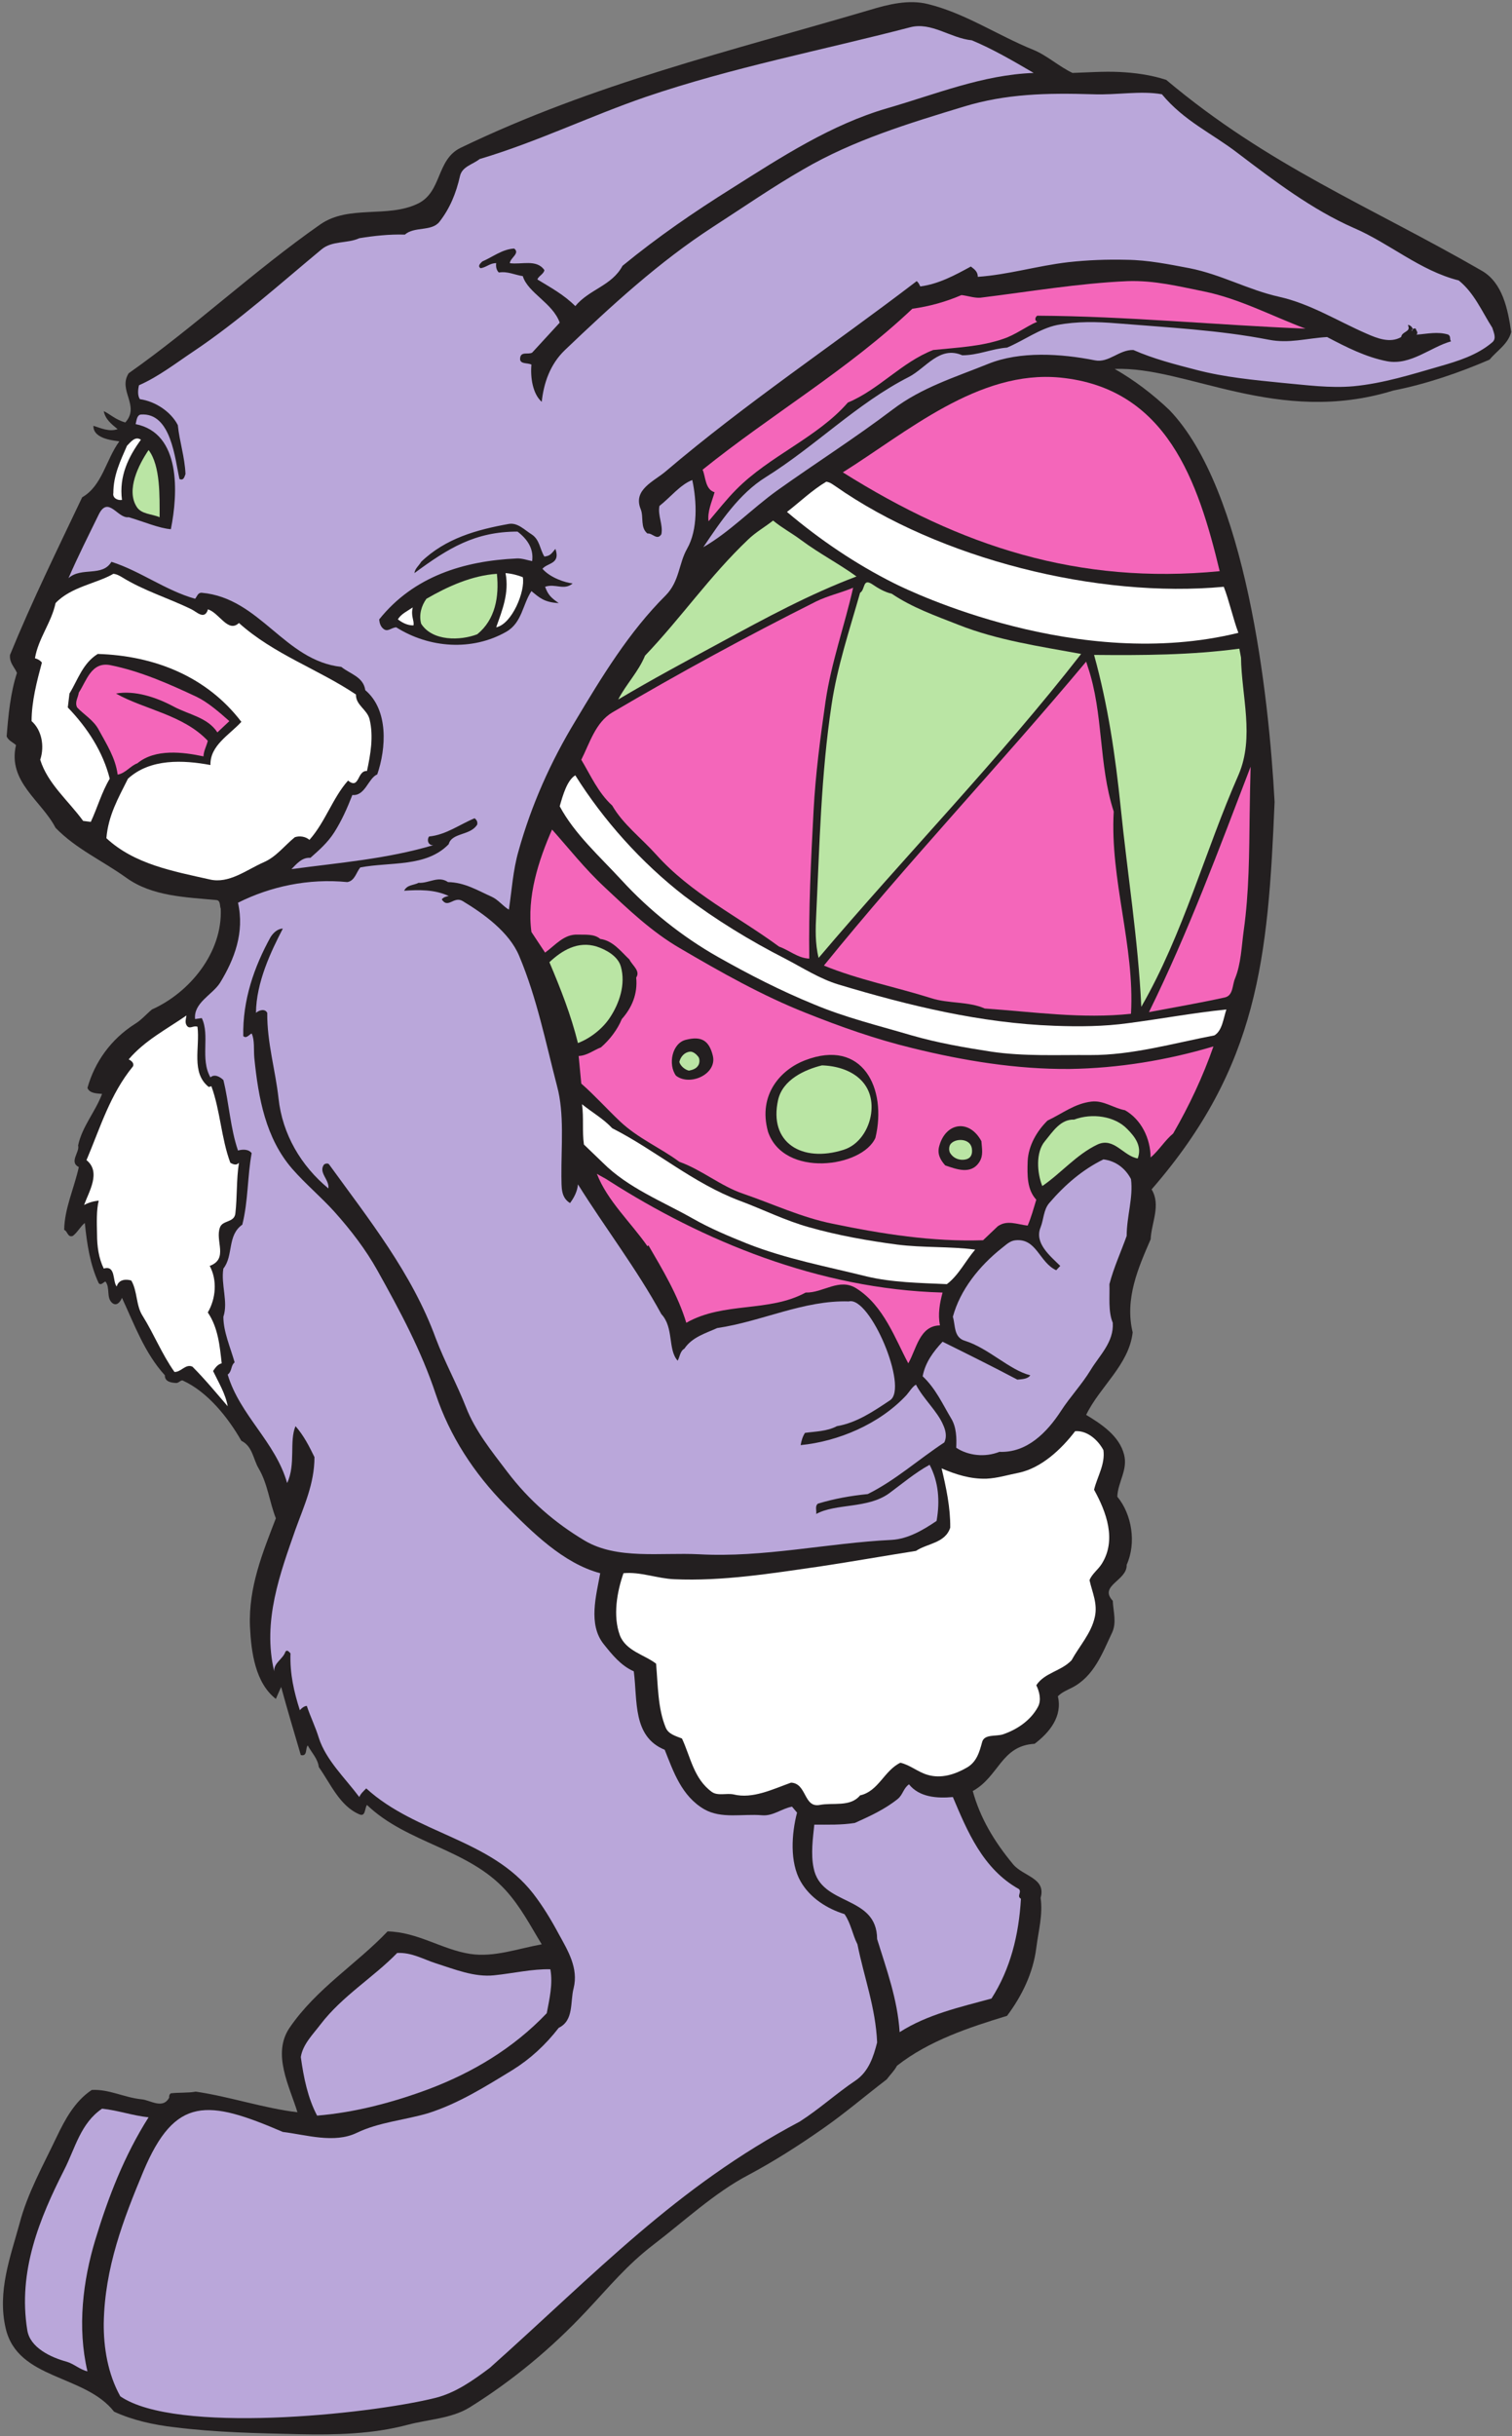
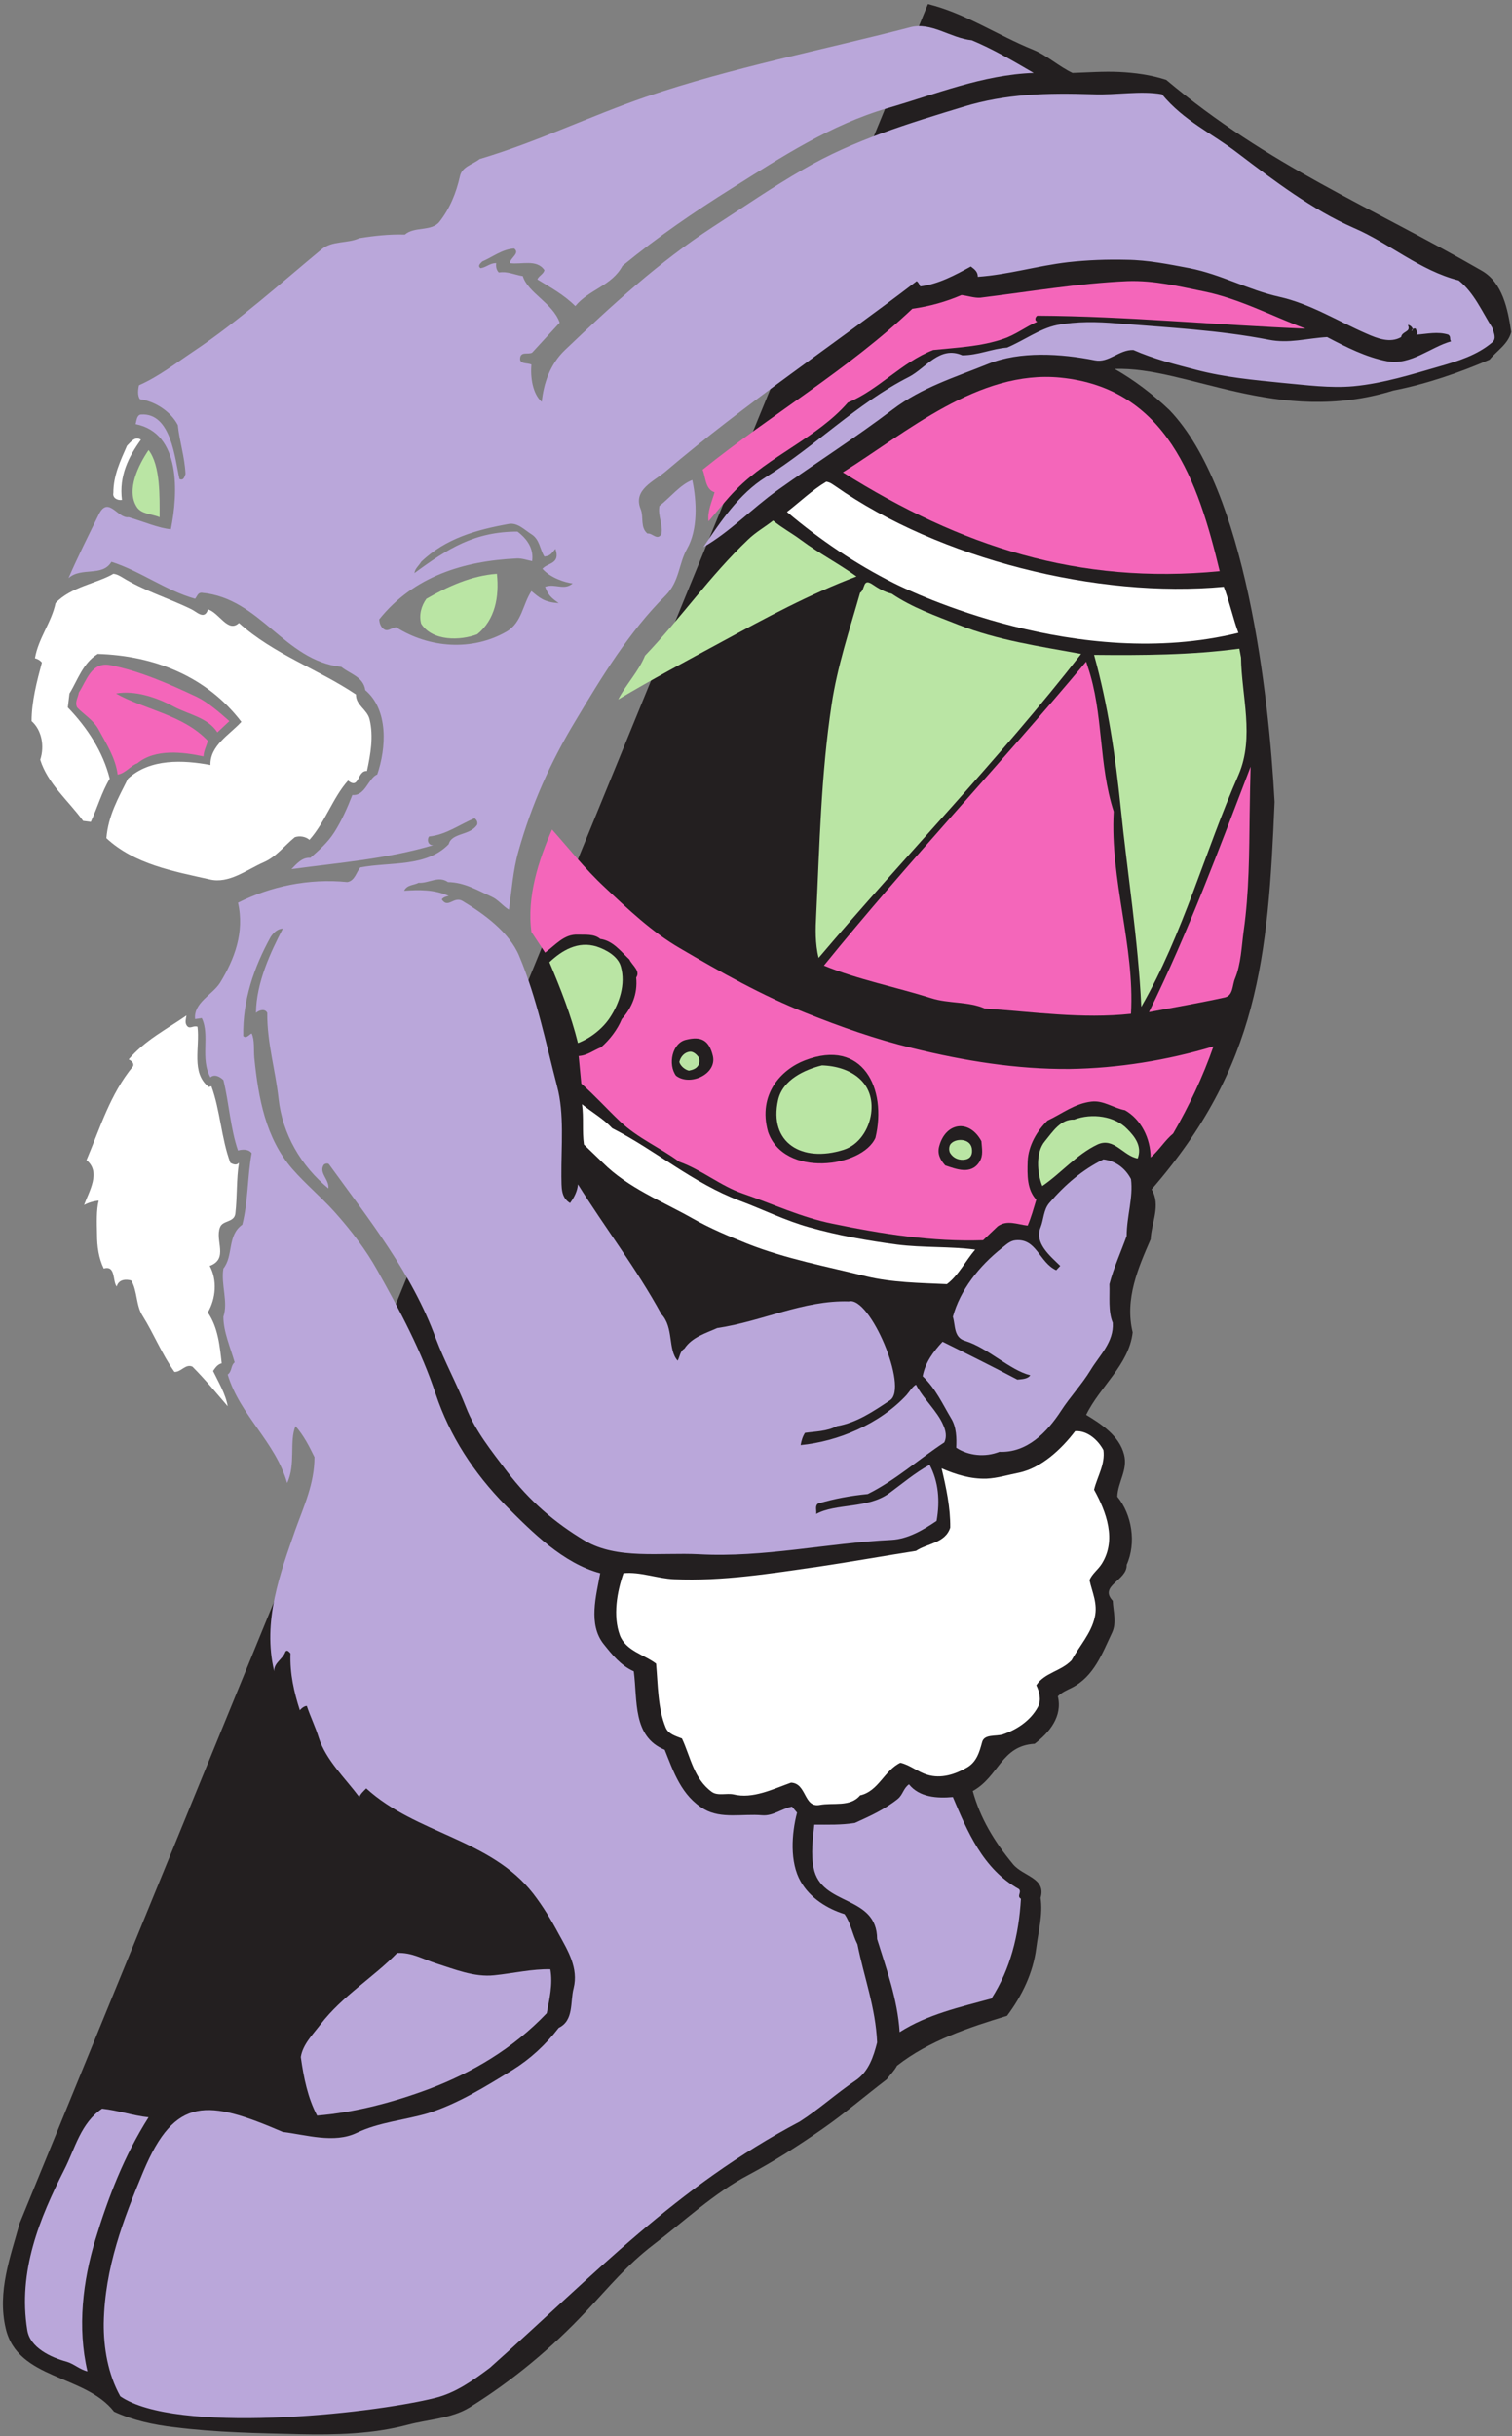
<svg xmlns="http://www.w3.org/2000/svg" viewBox="0 0 605.333 974.667" height="974.667" width="605.333" xml:space="preserve" id="svg2" version="1.1">
  <rect x="0" y="0" width="605.333" height="974.667" fill="#808080" stroke="none" />
  <defs id="defs6" />
  <g transform="matrix(1.333,0,0,-1.333,0,974.667)" id="g10">
    <g transform="scale(0.1)" id="g12">
-       <path id="path14" style="fill:#231f20;fill-opacity:1;fill-rule:evenodd;stroke:none" d="m 2786.96,7299.6 c 111.6,-27.36 208.8,-93.6 315.36,-136.8 42.48,-17.28 77.76,-50.4 118.8,-69.84 46.08,1.44 93.6,5.04 139.68,2.88 46.8,-2.16 95.76,-8.64 141.84,-23.76 307.44,-258.48 611.28,-378.72 948.24,-573.12 61.92,-36 77.76,-114.48 87.84,-183.6 -9.36,-36.72 -43.92,-56.88 -64.8,-82.8 -90,-38.88 -190.08,-73.44 -289.44,-92.88 -347.04,-107.28 -620.64,73.44 -836.64,64.8 58.32,-33.12 115.2,-76.32 164.88,-123.84 228.96,-239.04 298.08,-851.04 315.36,-1175.76 -19.44,-468 -48.24,-793.44 -369.36,-1162.8 28.8,-47.52 -0.72,-100.08 -2.88,-149.76 -36.72,-84.96 -78.48,-177.84 -54,-279.36 -10.8,-97.2 -98.64,-162.72 -139.68,-247.68 45.36,-27.36 99.36,-62.64 113.76,-118.8 12.24,-46.08 -18.72,-82.8 -20.16,-126.72 43.92,-53.28 57.6,-138.96 28.08,-204.48 2.16,-47.52 -84.96,-61.92 -41.76,-108 1.44,-31.68 12.24,-65.52 -2.16,-95.76 -28.8,-60.48 -54,-131.76 -121.68,-165.6 -14.4,-7.2 -28.8,-12.96 -41.04,-25.2 14.4,-60.48 -25.2,-108.72 -69.84,-142.56 -100.8,-5.76 -106.56,-97.92 -185.76,-141.84 22.32,-81.36 64.8,-151.92 120.96,-219.6 30.24,-36.72 100.08,-41.04 82.8,-100.8 7.2,-51.84 -6.48,-98.64 -12.96,-150.48 -9.36,-74.16 -42.48,-143.28 -87.84,-203.76 -113.04,-34.56 -234,-74.16 -330.48,-149.76 -7.92,-15.12 -20.88,-27.36 -30.96,-41.04 C 2599.04,1021.92 2537.84,969.359 2471.6,923.281 2397.44,871.441 2324,824.641 2246.96,783.602 2145.44,730.32 2053.28,643.922 1962.56,574.801 1881.92,512.879 1830.8,449.52 1760.96,375.359 1657.28,264.48 1538.48,165.84 1409.6,85.922 1355.6,52.801 1285.76,50.641 1223.84,34.078 1118,6 1007.84,3.84 900.559,6 775.281,8.879 649.281,11.039 524,26.879 461.359,34.078 398.719,47.762 342.559,73.68 254.719,186 53.121,168.719 17.121,323.52 -8.801,434.398 31.52,538.801 58.879,638.879 c 23.762,90.723 70.562,173.519 110.883,258.48 25.199,52.563 54.718,108.001 105.84,141.841 51.839,2.88 97.918,-23.04 149.757,-28.08 25.922,-2.16 63.36,-30.96 82.801,5.04 -0.719,5.04 0.719,10.08 5.039,12.96 24.481,2.88 51.121,0.72 74.879,5.04 102.961,-15.12 203.043,-49.68 305.281,-61.922 -23.757,77.762 -77.039,174.962 -23.757,253.442 80.636,118.08 201.598,191.52 294.478,289.44 91.44,-2.16 163.44,-54.72 248.4,-67.68 71.28,-10.8 142.56,15.84 214.56,28.8 -33.84,55.44 -63.36,113.04 -108.72,162.72 -113.76,124.56 -295.92,140.4 -416.16,255.6 -7.2,-9.36 -3.6,-36.72 -23.04,-28.08 -59.04,25.2 -86.401,92.16 -121.679,141.84 -2.882,25.2 -21.601,43.2 -33.121,64.8 -7.922,-8.64 0,-33.84 -20.879,-28.8 -20.16,68.4 -41.043,138.24 -59.043,204.48 -5.757,-12.24 -10.796,-24.48 -15.839,-36 -61.918,48.24 -74.161,140.4 -77.758,216.72 -5.039,118.08 38.16,222.48 77.758,325.44 -19.438,48.96 -24.477,103.68 -51.84,149.76 -16.559,28.08 -18,66.24 -51.84,82.8 -40.32,70.56 -101.52,146.88 -175.68,180.72 -5.758,2.88 -12.961,-7.92 -20.16,-7.2 -14.398,0.72 -34.559,3.6 -33.84,23.04 -60.48,66.24 -91.437,151.92 -128.879,232.56 -5.039,-12.24 -15.84,-25.92 -28.8,-15.84 -19.442,15.84 -5.758,46.08 -20.879,64.8 -6.481,-2.16 -12.961,-12.96 -20.161,-5.04 -25.921,55.44 -35.281,117.36 -41.761,180.72 -12.957,-10.08 -22.321,-28.8 -36,-38.88 -15.84,-5.76 -15.84,15.12 -25.918,18 0.719,64.08 30.238,126 43.918,188.64 -30.239,15.12 3.601,45.36 -2.16,64.8 12.242,57.6 51.839,100.8 72,154.8 -13.68,1.44 -37.438,0.72 -43.918,18 21.597,77.04 69.839,145.44 141.839,191.52 19.442,11.52 33.122,28.08 51.84,43.92 113.039,50.4 212.399,170.64 206.641,302.4 -3.602,8.64 0,24.48 -12.961,25.92 -91.441,8.64 -192.961,10.8 -270.719,66.96 -73.441,52.56 -149.761,85.68 -212.402,149.76 -41.758,81.36 -144.719,138.24 -118.801,248.4 -9.359,8.64 -22.316,12.96 -28.078,25.92 5.039,65.52 11.52,131.04 30.961,190.8 -8.641,19.44 -23.039,30.24 -20.883,54 66.242,162 142.563,316.8 216.723,473.04 60.48,34.56 71.277,113.04 111.597,167.76 -6.476,2.16 -79.199,4.32 -77.757,46.8 23.039,-7.2 46.8,-18.72 72.718,-10.08 -19.437,15.84 -36.718,29.52 -41.757,54 18,-7.92 35.277,-25.92 64.796,-33.84 45.364,50.4 -23.039,95.76 10.082,147.6 199.442,140.4 375.122,306.72 576,447.12 85.68,59.04 201.6,18 292.32,61.92 73.44,35.28 54.72,131.76 128.88,167.76 401.04,192.96 804.96,288.72 1227.6,413.28 56.88,17.28 118.08,32.4 175.68,18" />
+       <path id="path14" style="fill:#231f20;fill-opacity:1;fill-rule:evenodd;stroke:none" d="m 2786.96,7299.6 c 111.6,-27.36 208.8,-93.6 315.36,-136.8 42.48,-17.28 77.76,-50.4 118.8,-69.84 46.08,1.44 93.6,5.04 139.68,2.88 46.8,-2.16 95.76,-8.64 141.84,-23.76 307.44,-258.48 611.28,-378.72 948.24,-573.12 61.92,-36 77.76,-114.48 87.84,-183.6 -9.36,-36.72 -43.92,-56.88 -64.8,-82.8 -90,-38.88 -190.08,-73.44 -289.44,-92.88 -347.04,-107.28 -620.64,73.44 -836.64,64.8 58.32,-33.12 115.2,-76.32 164.88,-123.84 228.96,-239.04 298.08,-851.04 315.36,-1175.76 -19.44,-468 -48.24,-793.44 -369.36,-1162.8 28.8,-47.52 -0.72,-100.08 -2.88,-149.76 -36.72,-84.96 -78.48,-177.84 -54,-279.36 -10.8,-97.2 -98.64,-162.72 -139.68,-247.68 45.36,-27.36 99.36,-62.64 113.76,-118.8 12.24,-46.08 -18.72,-82.8 -20.16,-126.72 43.92,-53.28 57.6,-138.96 28.08,-204.48 2.16,-47.52 -84.96,-61.92 -41.76,-108 1.44,-31.68 12.24,-65.52 -2.16,-95.76 -28.8,-60.48 -54,-131.76 -121.68,-165.6 -14.4,-7.2 -28.8,-12.96 -41.04,-25.2 14.4,-60.48 -25.2,-108.72 -69.84,-142.56 -100.8,-5.76 -106.56,-97.92 -185.76,-141.84 22.32,-81.36 64.8,-151.92 120.96,-219.6 30.24,-36.72 100.08,-41.04 82.8,-100.8 7.2,-51.84 -6.48,-98.64 -12.96,-150.48 -9.36,-74.16 -42.48,-143.28 -87.84,-203.76 -113.04,-34.56 -234,-74.16 -330.48,-149.76 -7.92,-15.12 -20.88,-27.36 -30.96,-41.04 C 2599.04,1021.92 2537.84,969.359 2471.6,923.281 2397.44,871.441 2324,824.641 2246.96,783.602 2145.44,730.32 2053.28,643.922 1962.56,574.801 1881.92,512.879 1830.8,449.52 1760.96,375.359 1657.28,264.48 1538.48,165.84 1409.6,85.922 1355.6,52.801 1285.76,50.641 1223.84,34.078 1118,6 1007.84,3.84 900.559,6 775.281,8.879 649.281,11.039 524,26.879 461.359,34.078 398.719,47.762 342.559,73.68 254.719,186 53.121,168.719 17.121,323.52 -8.801,434.398 31.52,538.801 58.879,638.879 " />
      <path id="path16" style="fill:#f466ba;fill-opacity:1;fill-rule:evenodd;stroke:none" d="m 3616.4,6437.04 c 105.84,-21.6 203.04,-73.44 304.56,-111.6 -268.56,10.8 -537.84,37.44 -805.68,38.88 -5.76,-3.6 -9.36,-14.4 0,-18 -34.56,-15.12 -64.8,-38.88 -100.8,-51.12 -67.68,-23.76 -142.56,-26.64 -211.68,-33.84 -95.04,-36.72 -162.72,-118.8 -256.32,-157.68 -91.44,-105.12 -235.44,-159.84 -335.52,-261.36 -28.8,-28.8 -56.88,-64.8 -82.8,-95.04 -4.32,28.8 10.08,59.04 18,87.12 -28.8,8.64 -26.64,46.8 -36,67.68 206.64,166.32 437.04,300.24 630,483.12 51.84,7.2 100.8,20.88 147.6,41.04 18.72,-2.16 38.88,-9.36 56.88,-7.92 146.88,18 293.76,43.2 441.36,49.68 81.36,2.88 154.8,-15.84 230.4,-30.96" />
      <path id="path18" style="fill:#f466ba;fill-opacity:1;fill-rule:evenodd;stroke:none" d="m 3184.4,6178.56 c 319.68,-31.68 414,-311.04 478.8,-581.04 -424.08,-41.04 -777.6,74.16 -1131.84,296.64 192.24,120.24 407.52,308.16 653.04,284.4" />
      <path id="path20" style="fill:#ffffff;fill-opacity:1;fill-rule:evenodd;stroke:none" d="m 423.199,5992.08 c -36.719,-50.4 -66.238,-108.72 -56.879,-180.72 -15.121,-2.16 -28.8,7.2 -25.922,20.88 0,53.28 21.602,97.2 41.043,141.84 11.52,11.52 24.481,29.52 41.758,18" />
      <path id="path22" style="fill:#bae5a4;fill-opacity:1;fill-rule:evenodd;stroke:none" d="m 479.359,5759.52 c -23.039,10.08 -55.437,8.64 -69.121,31.68 -31.679,50.4 5.762,125.28 36,169.92 36,-46.8 33.121,-141.12 33.121,-201.6" />
      <path id="path24" style="fill:#ffffff;fill-opacity:1;fill-rule:evenodd;stroke:none" d="m 2508.32,5853.12 c 313.2,-219.6 789.12,-337.68 1167.12,-302.4 15.84,-40.32 28.8,-98.64 43.92,-138.24 -480.96,-118.08 -981.36,122.4 -1033.2,148.32 -115.2,57.6 -223.92,131.04 -322.56,214.56 37.44,28.8 76.32,66.24 118.08,90.72 12.24,-2.16 16.56,-6.48 26.64,-12.96" />
      <path id="path26" style="fill:#bae5a4;fill-opacity:1;fill-rule:evenodd;stroke:none" d="m 2406.8,5690.4 c 53.28,-39.6 115.2,-72 165.6,-108.72 -141.12,-53.28 -272.88,-124.56 -405.36,-196.56 -103.68,-56.16 -208.8,-112.32 -310.32,-172.8 23.76,46.08 60.48,82.8 80.64,131.76 108.72,113.76 193.68,238.32 309.6,348.48 23.04,22.32 50.4,37.44 74.88,56.88 30.24,-24.48 54,-36 84.96,-59.04" />
-       <path id="path28" style="fill:#ffffff;fill-opacity:1;fill-rule:evenodd;stroke:none" d="m 1570.16,5579.52 c 7.92,-41.04 -31.68,-140.4 -79.92,-150.48 18,51.12 39.6,102.96 28.08,162.72 18,-1.44 35.28,-5.76 51.84,-12.24" />
      <path id="path30" style="fill:#ffffff;fill-opacity:1;fill-rule:evenodd;stroke:none" d="m 366.32,5579.52 c 66.239,-41.04 139.68,-62.64 208.801,-96.48 15.117,-7.2 38.16,-32.4 48.961,-2.16 v 2.16 c 34.559,-10.08 60.477,-72 93.598,-41.04 105.121,-94.32 237.601,-138.24 351.36,-214.56 -0.72,-32.4 33.84,-44.64 41.04,-74.88 12.24,-51.12 2.88,-104.4 -7.92,-154.8 -30.24,2.16 -21.6,-56.88 -56.88,-28.8 -45.358,-50.4 -68.401,-124.56 -115.921,-177.84 -11.519,10.08 -29.519,12.96 -43.918,7.92 -30.961,-25.2 -56.16,-59.04 -92.882,-74.88 C 740,4701.12 688.16,4658.64 629.84,4672.32 c -108.719,24.48 -226.078,45.36 -310.32,123.84 5.761,68.4 35.281,119.52 64.8,178.56 66.961,61.2 166.321,56.16 247.68,41.04 -1.441,59.04 57.602,90.72 92.879,129.6 -103.68,136.08 -261.359,198.72 -431.277,203.76 -45.364,-28.08 -59.762,-77.76 -84.961,-118.8 l -5.039,-41.76 c 59.757,-61.92 105.839,-133.92 126,-213.84 -24.481,-41.04 -36.723,-86.4 -56.883,-129.6 L 249.68,4848 c -43.918,60.48 -106.559,111.6 -128.879,183.6 13.679,41.04 4.32,89.28 -25.922,115.92 0,59.04 15.84,119.52 30.961,175.68 -5.762,7.2 -12.961,10.8 -20.879,12.96 10.078,59.76 49.68,107.28 61.918,165.6 46.082,48.96 124.562,59.04 173.519,87.84 9.364,-0.72 17.282,-5.04 25.922,-10.08" />
      <path id="path32" style="fill:#bae5a4;fill-opacity:1;fill-rule:evenodd;stroke:none" d="m 1492.4,5589.6 c 7.2,-69.12 -5.04,-137.52 -59.04,-181.44 -50.4,-19.44 -134.64,-21.6 -168.48,31.68 -7.2,26.64 0.72,54 15.84,74.88 64.8,37.44 136.8,69.84 211.68,74.88" />
      <path id="path34" style="fill:#bae5a4;fill-opacity:1;fill-rule:evenodd;stroke:none" d="m 2678.24,5529.84 c 61.92,-41.76 131.76,-66.24 199.44,-92.88 118.08,-46.8 244.08,-64.8 369.36,-87.84 -246.96,-316.8 -527.04,-604.08 -788.4,-912.24 -10.8,43.2 -9.36,87.84 -7.2,129.6 10.08,210.24 14.4,420.48 46.08,630 17.28,115.92 54,224.64 85.68,336.24 15.84,9.36 7.2,44.64 36,25.92 18,-12.24 37.44,-23.76 59.04,-28.8" />
-       <path id="path36" style="fill:#f466ba;fill-opacity:1;fill-rule:evenodd;stroke:none" d="m 2562.32,5547.84 c -25.92,-114.48 -65.52,-223.92 -82.8,-340.56 -15.84,-109.44 -30.24,-218.88 -36,-328.32 -7.92,-147.6 -15.12,-297.36 -12.96,-444.24 -34.56,1.44 -59.76,25.2 -90.72,36 -125.28,92.16 -263.52,158.4 -369.36,276.48 -44.64,49.68 -99.36,90.72 -131.76,146.88 -42.48,38.88 -64.8,90.72 -92.88,137.52 25.2,49.68 42.48,111.6 92.88,141.84 199.44,117.36 403.2,228.24 612.72,333.36 35.28,17.28 74.88,25.92 110.88,41.04" />
-       <path id="path38" style="fill:#ffffff;fill-opacity:1;fill-rule:evenodd;stroke:none" d="m 1241.84,5434.8 c -18,0 -32.4,7.2 -46.8,18 8.64,15.84 28.8,25.2 44.64,36 -6.48,-26.64 5.04,-38.88 2.16,-54" />
      <path id="path40" style="fill:#bae5a4;fill-opacity:1;fill-rule:evenodd;stroke:none" d="m 3727.28,5338.32 c 1.44,-115.2 41.04,-238.32 -7.2,-351.36 -101.52,-230.4 -165.6,-476.64 -292.32,-696.96 -9.36,201.6 -41.76,399.6 -61.92,599.04 -15.84,154.08 -38.16,306.72 -79.92,457.2 144.72,-1.44 290.88,-0.72 436.32,18.72 l 5.04,-26.64" />
      <path id="path42" style="fill:#f466ba;fill-opacity:1;fill-rule:evenodd;stroke:none" d="m 3267.2,5310.24 c 47.52,-140.4 31.68,-292.32 77.76,-434.16 -11.52,-205.2 63.36,-403.2 51.84,-606.96 -146.88,-15.84 -293.04,5.76 -439.2,15.84 -48.24,21.6 -109.44,14.4 -160.56,30.96 -107.28,33.84 -218.88,55.44 -322.56,97.92 253.44,312.48 529.92,604.08 787.68,912.24 l 5.04,-15.84" />
      <path id="path44" style="fill:#f466ba;fill-opacity:1;fill-rule:evenodd;stroke:none" d="m 332.48,5315.28 c 89.282,-18 175.68,-56.16 258.481,-95.04 33.84,-16.56 66.961,-45.36 97.918,-72.72 l -36,-33.84 c -29.52,45.36 -86.399,53.28 -131.758,77.76 -52.562,28.08 -116.641,48.96 -172.801,38.88 83.52,-47.52 201.602,-63.36 275.762,-141.84 -3.602,-15.84 -12.242,-29.52 -12.961,-46.8 -61.199,12.96 -144.723,23.76 -198.723,-20.88 -19.437,-6.48 -36,-30.24 -59.039,-33.84 -6.48,50.4 -33.839,92.16 -56.879,134.64 -15.121,28.8 -45.359,46.08 -64.8,66.96 -7.918,15.84 2.879,29.52 5.039,44.64 23.043,34.56 37.441,94.32 95.761,82.08" />
      <path id="path46" style="fill:#f466ba;fill-opacity:1;fill-rule:evenodd;stroke:none" d="m 3753.2,4868.88 c -1.44,-117.36 -1.44,-234.72 -18,-351.36 -6.48,-47.52 -7.92,-98.64 -25.92,-142.56 -8.64,-20.16 -5.04,-51.12 -30.96,-56.88 -75.6,-16.56 -151.2,-29.52 -227.52,-43.92 118.08,239.76 210.24,488.88 305.28,736.56 -1.44,-50.4 -2.16,-96.48 -2.88,-141.84" />
-       <path id="path48" style="fill:#ffffff;fill-opacity:1;fill-rule:evenodd;stroke:none" d="m 1727.84,4984.8 c 83.52,-133.2 197.28,-261.36 327.6,-362.16 94.32,-71.28 196.56,-133.92 302.4,-187.92 54,-28.08 103.68,-60.48 160.56,-77.76 210.96,-63.36 426.96,-115.92 648,-123.84 74.88,-2.88 149.76,-2.16 222.48,7.92 99.36,12.96 195.12,30.96 294.48,41.04 -9.36,-27.36 -12.24,-63.36 -36,-77.76 -123.84,-23.76 -247.68,-59.76 -372.24,-59.04 -99.36,0.72 -199.44,-4.32 -297.36,10.08 -79.92,12.24 -162.72,26.64 -239.76,48.96 -100.08,29.52 -198.72,53.28 -294.48,93.6 -98.64,40.32 -192.96,88.56 -287.28,141.84 -108,61.2 -206.64,140.4 -288.72,229.68 -65.52,71.28 -141.84,138.96 -186.48,222.48 9.36,33.12 22.32,78.48 46.8,92.88" />
      <path id="path50" style="fill:#bae5a4;fill-opacity:1;fill-rule:evenodd;stroke:none" d="m 1864.64,4410.96 c 15.12,-53.28 -4.32,-110.88 -33.84,-154.8 -22.32,-33.12 -59.04,-61.2 -95.04,-74.88 -20.88,84.24 -51.84,162.72 -85.68,242.64 37.44,35.28 85.68,64.8 142.56,46.8 28.08,-9.36 63.36,-28.8 72,-59.76" />
      <path id="path52" style="fill:#ffffff;fill-opacity:1;fill-rule:evenodd;stroke:none" d="m 560,4235.28 c 8.641,-15.12 20.16,0 33.121,-5.04 7.918,-61.92 -20.16,-138.24 33.84,-180.72 l 7.918,2.16 c 26.641,-72.72 29.519,-156.24 56.883,-229.68 8.636,-5.04 18.718,-8.64 25.918,0 -7.918,-48.96 -5.039,-102.24 -10.801,-151.92 C 704,3642 668.719,3649.92 660.801,3628.32 644.961,3588 687.441,3534 629.84,3512.4 c 23.039,-42.48 18.719,-97.92 -5.758,-139.68 30.957,-45.36 35.996,-100.8 41.758,-152.64 -12.961,-3.6 -18.719,-12.96 -25.918,-23.04 16.558,-34.56 37.437,-68.4 43.918,-105.84 -27.36,31.68 -67.68,80.64 -105.84,118.8 -20.879,9.36 -33.84,-16.56 -54,-15.84 -38.16,54 -61.199,113.04 -95.762,168.48 -20.16,30.96 -15.117,73.44 -33.84,105.84 -15.839,5.04 -38.16,3.6 -43.918,-18 -12.96,15.84 -2.16,64.8 -38.878,54 -15.122,30.96 -20.161,66.24 -20.161,102.96 -0.722,33.84 -2.16,72.72 5.039,100.8 -15.839,-1.44 -30.242,-5.76 -43.921,-12.96 14.402,40.32 51.839,98.64 7.203,134.64 41.039,96.48 70.558,197.28 139.679,281.52 4.321,10.08 -5.761,17.28 -12.961,20.88 48.239,56.88 114.481,90.72 173.52,131.76 -1.441,-9.36 -5.039,-20.16 0,-28.8" />
      <path id="path54" style="fill:#bae5a4;fill-opacity:1;fill-rule:evenodd;stroke:none" d="m 2097.2,4140.24 c 5.04,-6.48 4.32,-19.44 0,-25.92 -6.48,-10.8 -18,-13.68 -28.08,-15.84 -12.24,2.88 -25.2,13.68 -28.8,25.92 3.6,15.84 15.12,28.8 30.96,30.96 10.8,1.44 20.88,-8.64 25.92,-15.12" />
      <path id="path56" style="fill:#bae5a4;fill-opacity:1;fill-rule:evenodd;stroke:none" d="m 2616.32,3969.6 c -6.48,-47.52 -36.72,-94.32 -82.8,-108.72 -124.56,-39.6 -225.36,20.88 -196.56,149.76 13.68,60.48 79.2,90.72 131.76,103.68 87.12,-2.88 159.84,-51.12 147.6,-144.72" />
      <path id="path58" style="fill:#ffffff;fill-opacity:1;fill-rule:evenodd;stroke:none" d="m 1838.72,3925.68 c 130.32,-66.24 242.64,-164.88 382.32,-217.44 69.84,-25.92 136.8,-59.76 209.52,-79.92 86.4,-24.48 176.4,-40.32 263.52,-51.84 78.48,-10.08 156.96,-5.04 234.72,-15.12 -29.52,-34.56 -49.68,-77.04 -84.96,-103.68 -82.08,3.6 -164.88,5.04 -240.48,23.04 -121.68,30.24 -242.64,52.56 -359.28,98.64 -55.44,22.32 -110.88,45.36 -162.72,74.88 -92.88,52.56 -195.12,92.16 -270.72,167.76 l -56.88,54.72 c -5.76,41.76 0,79.2 -5.76,120.96 30.24,-24.48 64.8,-43.92 90.72,-72" />
      <path id="path60" style="fill:#bae5a4;fill-opacity:1;fill-rule:evenodd;stroke:none" d="m 3386,3922.8 c 23.04,-23.04 44.64,-51.84 30.96,-87.84 -43.2,7.2 -71.28,64.8 -120.96,41.76 -63.36,-30.24 -109.44,-86.4 -165.6,-124.56 -15.84,39.6 -20.16,101.52 7.92,134.64 23.76,28.8 46.8,66.24 87.84,64.8 53.28,20.16 122.4,10.8 159.84,-28.8" />
      <path id="path62" style="fill:#bae5a4;fill-opacity:1;fill-rule:evenodd;stroke:none" d="m 2918.72,3865.92 c 2.88,-17.28 -2.16,-30.24 -18,-33.84 -19.44,-4.32 -37.44,3.6 -46.8,18.72 -4.32,6.48 -4.32,18.72 0,25.92 12.96,19.44 59.04,20.16 64.8,-10.8" />
      <path id="path64" style="fill:#baa7da;fill-opacity:1;fill-rule:evenodd;stroke:none" d="m 3396.8,3773.04 c 7.2,-55.44 -12.96,-112.32 -12.96,-170.64 -17.28,-48.24 -38.88,-95.04 -51.84,-144.72 1.44,-36 -4.32,-82.08 10.08,-115.92 3.6,-58.32 -39.6,-97.2 -66.96,-142.56 -25.92,-42.48 -61.2,-79.92 -87.84,-120.96 -42.48,-65.52 -102.96,-127.44 -185.76,-123.84 -43.2,-17.28 -93.6,-11.52 -129.6,12.24 1.44,28.8 0.72,61.92 -15.12,87.84 -25.92,43.2 -46.08,89.28 -85.68,126.72 7.92,41.76 31.68,73.44 59.76,103.68 75.6,-37.44 151.2,-74.88 224.64,-113.76 11.52,1.44 30.24,0.72 38.88,12.96 -62.64,15.84 -125.28,81.36 -196.56,103.68 -33.84,10.08 -28.08,46.08 -36,72 21.6,79.92 78.48,151.92 147.6,206.64 12.24,9.36 23.76,21.6 41.04,23.04 63.36,5.76 70.56,-66.24 121.68,-90 l 12.24,12.96 c -31.68,30.96 -78.48,69.12 -59.04,115.92 9.36,23.76 8.64,52.56 25.92,72.72 47.52,55.44 100.8,100.8 162.72,131.04 36,-4.32 65.52,-25.92 82.8,-59.04" />
-       <path id="path66" style="fill:#f466ba;fill-opacity:1;fill-rule:evenodd;stroke:none" d="m 1828.64,3768 c 279.36,-178.56 629.28,-325.44 1002.24,-335.52 -8.64,-32.4 -14.4,-64.8 -7.92,-98.64 -61.2,-0.72 -70.56,-71.28 -95.04,-113.76 -38.88,72 -73.44,172.8 -155.52,224.64 -51.84,33.12 -99.36,-13.68 -152.64,-12.24 -111.6,-60.48 -245.52,-26.64 -358.56,-90.72 -25.2,82.8 -70.56,158.4 -113.76,232.56 l -2.88,-2.88 c -48.96,70.56 -120.96,136.8 -151.92,217.44 11.52,-7.2 24.48,-12.96 36,-20.88" />
      <path id="path68" style="fill:#ffffff;fill-opacity:1;fill-rule:evenodd;stroke:none" d="m 3314,2959.44 c 5.76,-42.48 -18.72,-79.92 -28.08,-118.8 36.72,-66.24 68.4,-150.48 23.04,-222.48 -10.8,-17.28 -29.52,-30.24 -36.72,-48.96 7.92,-36 25.2,-70.56 15.84,-110.88 -10.8,-48.96 -46.08,-86.4 -69.84,-129.6 -31.68,-33.12 -80.64,-36.72 -105.84,-74.88 9.36,-18.72 15.84,-44.64 5.04,-64.8 -22.32,-41.76 -64.8,-69.12 -105.84,-82.8 -21.6,-6.48 -55.44,1.44 -61.92,-23.04 -7.92,-29.52 -16.56,-60.48 -46.8,-77.04 -33.84,-19.44 -76.32,-33.84 -118.08,-20.88 -28.8,8.64 -51.84,29.52 -80.64,36 -48.96,-23.76 -65.52,-85.68 -120.96,-97.92 -29.52,-36 -81.36,-20.88 -121.68,-28.8 -48.24,-8.64 -38.16,64.8 -85.68,66.96 -54.72,-19.44 -115.2,-49.68 -172.8,-35.28 -20.16,4.32 -47.52,-5.04 -64.8,7.2 -54.72,39.6 -64.08,105.12 -90,160.56 -18,7.2 -41.04,12.96 -48.96,33.12 -23.76,57.6 -23.04,126 -28.8,191.52 -34.56,26.64 -90.72,38.16 -108.72,84.96 -21.6,58.32 -8.64,131.04 10.8,186.48 49.68,5.04 101.52,-15.84 151.92,-18 145.44,-6.48 290.88,17.28 437.04,38.16 100.08,15.12 192.96,31.68 289.44,46.8 34.56,23.04 87.84,23.04 102.96,69.84 0.72,59.76 -12.24,120.24 -25.92,177.84 41.76,-18 86.4,-32.4 134.64,-30.96 33.12,1.44 67.68,12.24 97.92,18 66.96,14.4 126.72,69.84 168.48,124.56 37.44,2.88 69.84,-28.08 84.96,-56.88" />
      <path id="path70" style="fill:#231f20;fill-opacity:1;fill-rule:evenodd;stroke:none" d="m 1373.6,2959.44 c 1.44,-2.16 3.6,-2.88 2.88,-5.04 -4.32,1.44 -4.32,7.92 0,10.08 0.72,-2.16 -1.44,-3.6 -2.88,-5.04" />
      <path id="path72" style="fill:#baa7da;fill-opacity:1;fill-rule:evenodd;stroke:none" d="m 2861.84,1918.32 c 43.2,-102.24 90,-216 198.72,-276.48 8.64,-10.08 -7.92,-20.88 5.76,-28.8 -6.48,-109.44 -31.68,-210.96 -88.56,-299.52 -95.04,-25.92 -192.24,-47.52 -275.76,-100.8 -6.48,99.36 -39.6,188.64 -67.68,279.36 -0.72,133.92 -168.48,97.2 -190.8,213.84 -8.64,41.76 -2.16,87.84 2.16,129.6 40.32,0 80.64,-1.44 121.68,5.04 44.64,20.16 89.28,40.32 128.88,72 15.84,12.96 16.56,31.68 33.84,43.92 30.96,-38.88 84.24,-42.48 131.76,-38.16" />
      <path id="path74" style="fill:#baa7da;fill-opacity:1;fill-rule:evenodd;stroke:none" d="m 1308.8,1419.36 c 56.88,-18 115.92,-42.48 175.68,-36 56.16,5.76 115.2,19.44 168.48,18 7.92,-45.36 -2.88,-89.28 -10.8,-131.76 -102.24,-107.28 -224.64,-178.56 -353.52,-227.52 -108,-40.32 -222.48,-70.56 -336.242,-79.92 -28.078,53.28 -40.32,113.76 -48.957,175.68 5.758,38.16 36.719,68.4 59.039,97.92 65.52,85.68 159.12,141.12 230.4,214.56 43.92,2.16 77.76,-18.72 115.92,-30.96" />
      <path id="path76" style="fill:#baa7da;fill-opacity:1;fill-rule:evenodd;stroke:none" d="M 446.238,957.121 C 373.52,842.641 325.281,718.078 286.398,589.922 248.961,466.801 231.68,326.398 262.641,194.641 240.32,199.68 222.32,216.961 200.719,223.441 152.48,236.398 89.84,265.922 81.922,318.48 53.121,495.602 119.359,654.719 192.801,799.441 225.922,864.238 241.762,939.121 306.559,983.039 354.801,978 398,962.16 446.238,957.121" />
      <path id="path78" style="fill:#baa7da;fill-opacity:1;fill-rule:evenodd;stroke:none" d="m 2918.72,7190.88 c 64.08,-26.64 125.28,-62.64 185.76,-97.92 -153.36,-5.76 -292.32,-63.36 -439.2,-105.84 -168.48,-48.96 -316.8,-145.44 -467.28,-240.48 -113.76,-71.28 -221.04,-144.72 -328.32,-232.56 -32.4,-60.48 -99.36,-69.84 -141.84,-120.96 -34.56,34.56 -74.88,56.16 -113.76,79.92 2.16,9.36 19.44,16.56 20.88,28.08 -23.04,33.84 -69.12,15.84 -103.68,20.88 0.72,15.84 31.68,29.52 12.96,43.92 -36,-2.16 -64.08,-25.2 -95.76,-38.88 -5.76,-5.76 -15.12,-13.68 -5.04,-20.16 16.56,2.16 28.8,15.84 46.8,15.12 -1.44,-10.8 0.72,-20.88 7.92,-28.08 26.64,4.32 47.52,-7.2 72,-10.8 15.12,-50.4 90,-80.64 110.88,-139.68 l -82.8,-90 c -11.52,-6.48 -33.84,4.32 -36,-15.84 -2.88,-20.16 22.32,-13.68 33.84,-20.16 -3.6,-37.44 3.6,-87.84 30.96,-111.6 5.76,54.72 24.48,112.32 69.84,155.52 140.4,133.92 282.24,264.24 444.24,369.36 89.28,57.6 178.56,119.52 271.44,172.8 150.48,87.84 317.52,138.24 483.12,188.64 126,38.16 246.96,41.04 387.36,36.72 69.12,-2.88 142.56,11.52 206.64,0 66.96,-80.64 149.76,-116.64 227.52,-176.4 110.88,-84.24 223.92,-169.92 348.48,-224.64 108.72,-46.8 198.72,-128.16 315.36,-157.68 46.8,-37.44 69.84,-93.6 100.8,-141.84 4.32,-14.4 13.68,-32.4 0,-43.92 -44.64,-38.16 -102.24,-56.16 -157.68,-72 -84.96,-24.48 -169.2,-51.12 -258.48,-59.76 -71.28,-6.48 -142.56,3.6 -214.56,10.08 -85.68,8.64 -172.08,16.56 -257.76,38.88 -64.08,16.56 -128.88,33.12 -189.36,59.76 -43.2,1.44 -73.44,-39.6 -115.92,-30.96 -101.52,20.16 -224.64,28.08 -320.4,-10.8 -97.92,-39.6 -199.44,-70.56 -286.56,-136.8 -113.04,-85.68 -231.12,-160.56 -346.32,-242.64 -76.32,-54.72 -143.28,-125.28 -222.48,-170.64 51.84,77.04 108,160.56 186.48,209.52 151.2,94.32 274.32,221.76 431.28,301.68 51.12,26.64 92.16,94.32 159.84,64.8 48.24,0 87.84,19.44 134.64,23.04 51.12,21.6 97.92,56.88 149.76,67.68 60.48,11.52 120.96,10.08 181.44,5.04 151.2,-12.24 306,-20.16 454.32,-48.96 61.92,-12.24 113.76,4.32 175.68,7.92 57.6,-30.24 116.64,-60.48 180.72,-72.72 70.56,-12.96 131.04,43.2 191.52,59.76 -5.76,8.64 0.72,12.96 -7.92,20.16 -32.4,10.08 -64.08,2.16 -95.76,0 6.48,6.48 -1.44,12.24 -2.16,18 -6.48,2.16 -11.52,-2.16 -12.96,-7.2 10.8,5.76 -5.04,20.16 -10.8,18 10.8,-21.6 -18,-18 -20.16,-36 -33.12,-19.44 -72.72,-3.6 -103.68,10.08 -87.84,38.16 -169.2,90 -263.52,110.88 -92.88,20.88 -173.52,66.96 -268.56,85.68 -61.2,11.52 -123.84,24.48 -188.64,25.2 -59.04,1.44 -117.36,-0.72 -175.68,-7.2 -92.88,-10.8 -179.28,-37.44 -271.44,-43.92 0,15.12 -9.36,22.32 -20.88,30.96 -47.52,-25.92 -96.48,-52.56 -151.92,-59.76 -2.88,5.76 -5.04,11.52 -10.8,15.84 -250.56,-191.52 -513.36,-366.48 -753.84,-570.96 -35.28,-30.24 -99.36,-54.72 -74.88,-113.76 9.36,-23.76 -2.16,-54.72 20.16,-72.72 15.12,2.16 28.8,-22.32 41.76,-2.16 5.76,28.08 -11.52,56.88 -5.76,84.96 33.12,25.92 62.64,64.08 98.64,77.76 13.68,-64.08 17.28,-149.04 -15.84,-206.64 -25.2,-44.64 -22.32,-97.2 -64.08,-139.68 -110.16,-109.44 -192.24,-244.8 -271.44,-377.28 -74.16,-122.4 -131.76,-251.28 -170.64,-390.24 -16.56,-57.6 -20.16,-118.08 -28.8,-175.68 -18,10.8 -32.4,30.24 -51.84,38.88 -41.76,18.72 -81.36,43.2 -131.04,43.92 -28.8,20.16 -57.6,-4.32 -88.56,-2.16 -14.4,-7.92 -33.84,-5.04 -43.2,-23.76 43.2,2.88 90.72,4.32 133.92,-15.84 -7.2,-1.44 -15.12,-2.88 -20.88,-10.08 18.72,-29.52 36,10.8 62.64,-5.04 63.36,-38.16 140.4,-93.6 169.92,-164.88 53.28,-126.72 79.2,-258.48 113.76,-390.96 22.32,-82.8 12.24,-180 12.96,-270.72 0.72,-32.4 -2.16,-62.64 25.92,-79.92 12.96,17.28 22.32,36.72 23.76,56.16 81.36,-130.32 176.4,-253.44 250.56,-389.52 38.16,-40.32 18.72,-106.56 48.96,-139.68 6.48,11.52 7.2,28.8 20.16,36 23.04,34.56 63.36,46.08 98.64,61.92 133.2,19.44 259.92,84.24 395.28,79.92 63.36,16.56 180,-259.2 123.84,-296.64 -49.68,-33.12 -100.08,-67.68 -159.84,-77.76 -29.52,-15.84 -65.52,-15.84 -95.76,-20.16 -7.2,-11.52 -10.8,-23.76 -12.96,-36.72 110.88,10.8 235.44,61.92 317.52,149.76 7.92,8.64 18,25.92 28.8,31.68 23.04,-43.92 64.8,-79.92 82.08,-121.68 7.2,-15.84 11.52,-35.28 2.88,-51.84 -77.76,-51.12 -146.88,-113.76 -229.68,-154.8 -50.4,-5.04 -100.08,-13.68 -149.76,-28.8 -9.36,-7.2 -3.6,-20.16 -5.04,-30.96 59.04,32.4 154.08,15.12 218.88,61.92 38.16,28.08 79.2,62.64 121.68,85.68 26.64,-51.12 31.68,-108 20.88,-168.48 -40.32,-27.36 -85.68,-54 -134.64,-56.88 -192.96,-9.36 -385.92,-54 -578.88,-43.2 -116.64,5.76 -246.24,-16.56 -343.44,41.04 -89.28,53.28 -166.32,119.52 -232.56,206.64 -47.52,62.64 -96.48,123.12 -123.84,193.68 -27.36,69.84 -64.08,136.08 -90.72,206.64 -71.28,195.12 -200.88,357.12 -320.402,522 -2.878,4.32 -10.796,2.88 -15.117,0 -18,-24.48 16.559,-45.36 12.957,-72 C 904.16,3812.64 848,3907.68 836.48,4015.68 827.121,4100.64 801.922,4182 802.641,4272 c -7.2,13.68 -24.481,7.92 -33.84,0 0.719,91.44 45.359,185.04 80.64,252.72 -15.839,0 -28.8,-12.96 -36.722,-25.2 -49.68,-90 -84.239,-189.36 -82.078,-297.36 9.359,-8.64 17.281,4.32 25.199,7.92 9.359,-19.44 5.762,-48.96 7.922,-72.72 C 776,4014.96 798.32,3895.44 877.52,3804 c 40.32,-46.08 86.402,-84.24 126.72,-128.88 49.68,-55.44 94.32,-113.76 128.88,-175.68 68.4,-122.4 132.48,-241.92 175.68,-372.24 41.76,-124.56 113.76,-236.16 209.52,-333.36 79.92,-80.64 173.52,-174.24 284.4,-203.76 -12.24,-67.68 -36.72,-153.36 10.08,-212.4 25.92,-32.4 51.84,-64.8 90.72,-82.08 11.52,-87.12 -4.32,-195.84 92.88,-235.44 25.92,-64.8 50.4,-138.96 118.8,-178.56 51.84,-29.52 115.2,-12.96 173.52,-18 33.12,-2.88 59.04,20.16 90,25.92 l 15.12,-18 c -16.56,-63.36 -22.32,-149.04 10.8,-206.64 28.8,-50.4 80.64,-82.08 131.76,-97.92 19.44,-28.08 23.76,-61.2 38.88,-90.72 19.44,-97.92 54.72,-190.08 59.04,-294.48 -10.8,-42.48 -25.2,-87.12 -64.08,-113.76 C 2511.2,1028.4 2461.52,982.32 2401.76,944.16 2030.24,747.602 1790.48,489.84 1471.52,205.441 1419.68,166.559 1367.84,129.84 1306.64,114.719 1102.16,64.32 526.16,6 361.281,119.762 323.84,186.719 310.879,266.641 311.602,339.359 314.48,505.68 370.641,651.121 430.398,794.398 526.16,1022.64 624.801,1009.68 849.441,913.199 920,904.559 1003.52,877.922 1071.2,910.32 c 66.96,32.399 144,38.16 214.56,59.039 90.72,28.801 172.08,79.921 253.44,129.601 53.28,33.12 98.64,74.88 138.96,126.72 46.08,22.32 33.84,77.76 44.64,118.8 15.12,60.48 -17.28,113.04 -44.64,162.72 -22.32,41.76 -47.52,83.52 -77.04,121.68 -128.16,164.16 -351.36,178.56 -501.12,315.36 -8.64,-8.64 -17.28,-16.56 -20.88,-25.92 -43.2,57.6 -100.081,110.88 -121.679,177.84 -9.363,30.96 -25.203,63.36 -36,95.76 -8.64,-0.72 -16.562,-7.92 -20.882,-12.96 -17.278,54 -30.239,108.72 -28.079,170.64 -4.32,4.32 -10.082,12.24 -15.121,5.04 -7.918,-23.04 -35.281,-33.12 -33.839,-59.04 -36,150.48 18,294.48 64.082,426.24 25.199,69.84 56.878,136.8 56.878,216.72 -15.839,32.4 -31.679,64.08 -56.878,92.88 -19.442,-44.64 1.437,-114.48 -25.204,-170.64 -35.277,123.84 -141.839,203.04 -178.558,325.44 13.68,10.08 8.64,26.64 20.879,36.72 -12.957,45.36 -33.84,92.16 -33.84,136.8 15.121,44.64 -7.918,96.48 0,144.72 30.961,38.88 10.801,99.36 56.883,131.76 18,72 15.117,144 28.078,214.56 -9.36,12.96 -28.801,11.52 -41.039,7.92 -23.039,66.96 -26.641,141.84 -43.922,211.68 -10.801,10.08 -26.641,18.72 -38.879,7.92 -31.68,56.16 -0.719,125.28 -25.918,177.84 l -20.16,-2.88 c -5.043,48.96 51.84,72.72 74.879,108.72 43.199,70.56 74.16,151.2 54,240.48 97.918,48.96 211.679,73.44 328.319,61.92 22.32,3.6 26.64,28.8 38.88,43.92 90.72,17.28 198,0 265.68,69.84 9.36,35.28 65.52,25.2 85.68,59.04 1.44,7.92 -1.44,13.68 -7.92,18.72 -45.36,-18.72 -85.68,-49.68 -136.8,-54.72 -7.2,-10.08 -2.88,-27.36 12.96,-25.92 -140.4,-41.76 -282.24,-52.56 -426.241,-72 15.121,15.12 31.68,36 56.879,33.84 25.922,23.04 51.844,45.36 72.002,77.04 22.32,35.28 38.88,72.72 54,111.6 38.88,-3.6 47.52,50.4 74.88,61.92 26.64,77.76 34.56,192.96 -36,252.72 -5.76,40.32 -45.36,48.24 -72,69.84 -171.358,18.72 -243.358,206.64 -419.038,222.48 -12.242,0.72 -13.684,-10.8 -20.16,-18 -89.281,25.2 -164.883,83.52 -251.281,110.88 -27.36,-46.08 -90,-14.4 -128.879,-48.96 28.078,64.8 59.758,127.44 90.718,190.8 28.801,58.32 56.879,-12.96 90,-7.92 41.758,-12.24 92.879,-33.84 126.719,-36 21.602,108 30.961,288 -105.84,315.36 2.879,10.8 3.602,27.36 15.84,28.8 91.442,6.48 102.242,-134.64 115.922,-193.68 12.957,-5.76 15.117,7.92 18,15.12 -2.16,51.12 -18,97.2 -23.039,146.88 -20.883,40.32 -67.684,71.28 -113.762,77.76 -7.922,10.8 -5.761,29.52 -2.879,41.76 59.039,25.92 111.598,66.96 165.598,102.96 133.199,89.28 259.922,203.04 382.32,304.56 32.403,27.36 78.481,17.28 113.761,33.84 44.64,7.2 90.72,12.24 136.8,10.8 28.8,25.2 79.92,8.64 103.68,38.16 31.68,40.32 50.4,86.4 61.92,137.52 6.48,28.8 38.16,34.56 59.04,51.12 172.08,51.12 331.2,128.88 498.96,186.48 259.92,88.56 527.76,139.68 793.44,208.8 64.08,17.28 120.96,-32.4 185.76,-38.88 z M 1596.08,5708.4 c 25.2,-15.84 25.2,-45.36 38.88,-66.96 17.28,2.16 20.16,7.2 33.12,23.04 15.84,-46.08 -23.04,-41.04 -38.88,-59.76 23.76,-27.36 69.12,-41.76 90.72,-43.92 -25.92,-22.32 -51.84,0.72 -82.8,-10.08 8.64,-23.04 16.56,-32.4 41.04,-48.96 -43.92,2.16 -58.32,16.56 -82.08,36 -26.64,-40.32 -28.08,-94.32 -74.88,-121.68 -102.96,-59.04 -231.84,-49.68 -331.2,12.96 -15.84,-0.72 -26.64,-17.28 -41.04,-2.16 -6.48,6.48 -9.36,15.84 -10.08,25.92 103.68,129.6 254.88,175.68 413.28,182.88 15.84,0.72 30.96,-5.04 46.08,-7.92 5.04,36.72 -13.68,65.52 -43.92,88.56 -127.44,0 -208.08,-49.68 -309.6,-124.56 1.44,13.68 13.68,22.32 20.16,33.84 73.44,70.56 167.04,96.48 263.52,113.76 26.64,4.32 46.8,-18 67.68,-30.96" />
      <path id="path80" style="fill:#f466ba;fill-opacity:1;fill-rule:evenodd;stroke:none" d="m 1815.68,4649.28 c 69.84,-65.52 141.12,-133.92 226.8,-183.6 121.68,-71.28 246.24,-141.84 377.28,-193.68 104.4,-41.76 210.24,-79.2 320.4,-105.84 154.8,-38.16 313.92,-64.08 473.04,-62.64 144.72,2.16 291.6,25.92 431.28,67.68 -31.68,-90.72 -72.72,-177.84 -120.96,-261.36 -25.2,-20.88 -41.76,-49.68 -67.68,-72 -0.72,57.6 -28.08,113.76 -77.04,141.84 -35.28,6.48 -64.08,30.24 -100.8,25.92 -50.4,-5.76 -88.56,-36.72 -131.76,-56.88 -32.4,-31.68 -57.6,-75.6 -59.76,-121.68 -1.44,-42.48 -2.16,-85.68 25.92,-115.92 -7.92,-25.92 -15.12,-52.56 -25.92,-77.76 -31.68,3.6 -61.92,18 -90,-2.16 l -43.92,-41.76 c -151.92,-5.04 -303.12,18.72 -452.16,49.68 -93.6,18.72 -180,59.76 -268.56,90 -67.68,23.04 -124.56,72 -191.52,95.76 -58.32,43.2 -123.84,69.84 -178.56,121.68 -37.44,35.28 -76.32,78.48 -115.92,113.04 l -7.92,82.8 c 25.92,1.44 44.64,17.28 66.96,25.92 25.92,22.32 49.68,53.28 62.64,84.96 29.52,33.12 48.24,74.88 43.2,124.56 13.68,20.16 -12.24,36.72 -20.16,54 -25.92,24.48 -49.68,56.88 -87.84,61.92 -18,15.84 -46.8,12.24 -66.96,12.96 -41.76,2.16 -67.68,-31.68 -98.64,-54 l -41.04,61.92 c -14.4,105.84 21.6,215.28 61.92,307.44 48.96,-54.72 98.64,-118.08 157.68,-172.8 z M 2947.52,3886.8 c 1.44,-22.32 6.48,-42.48 -5.76,-61.92 -25.2,-40.32 -70.56,-21.6 -102.96,-10.8 -14.4,16.56 -24.48,33.84 -18,57.6 19.44,72 90.72,82.08 126.72,15.12 z m -806.4,255.6 c 12.24,-54.72 -69.12,-91.44 -110.88,-59.04 -24.48,33.12 -12.24,98.64 30.96,108 43.92,10.8 68.4,-0.72 79.92,-48.96 z m 488.16,-245.52 c -39.6,-89.28 -275.04,-120.96 -322.56,18 -31.68,113.76 41.04,187.92 110.88,214.56 173.52,66.96 246.96,-84.96 211.68,-232.56" />
    </g>
  </g>
</svg>